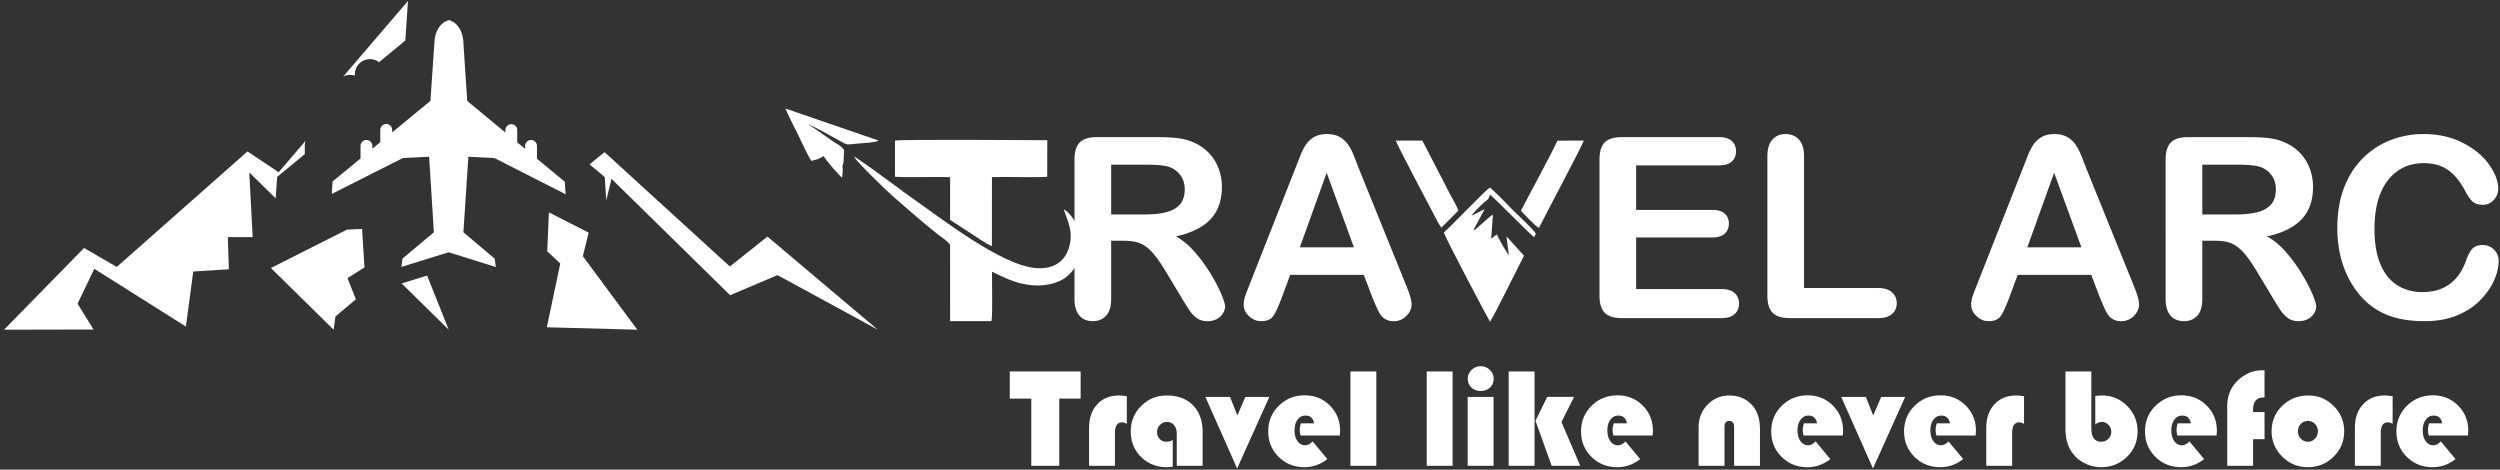
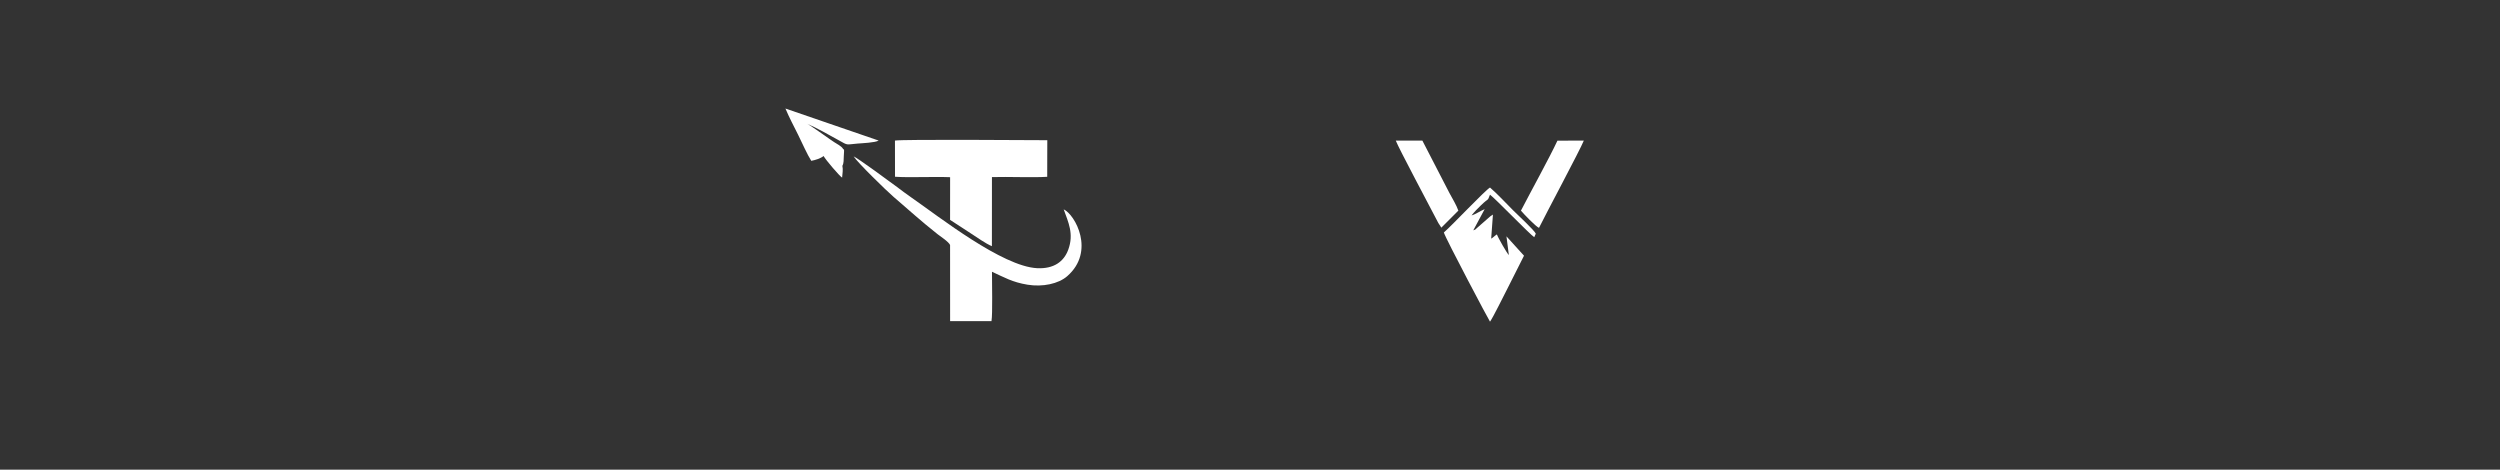
<svg xmlns="http://www.w3.org/2000/svg" width="330" height="62" fill="none">
  <rect width="100%" height="100%" fill="#333333" stroke="none" />
-   <path fill="#fff" d="M148.369 31.78h-1.696v7.665c0 1.013-.223 1.752-.668 2.23-.445.478-1.029.718-1.741.718-.773 0-1.374-.251-1.797-.751-.422-.501-.634-1.23-.634-2.197V21.062c0-1.04.234-1.797.701-2.264.468-.468 1.224-.7 2.264-.7h7.871c1.084 0 2.013.045 2.786.139.773.094 1.469.277 2.086.56a6.14 6.14 0 0 1 1.992 1.353 5.96 5.96 0 0 1 1.306 2.047c.301.779.45 1.602.45 2.475 0 1.78-.5 3.204-1.506 4.272-1.007 1.062-2.531 1.818-4.573 2.264.857.456 1.679 1.128 2.464 2.019a20.67 20.67 0 0 1 2.091 2.842c.612 1.007 1.09 1.908 1.435 2.72.339.807.512 1.363.512 1.669 0 .311-.101.622-.301.935a2.07 2.07 0 0 1-.823.733c-.345.179-.751.268-1.207.268-.539 0-.995-.129-1.368-.384a3.757 3.757 0 0 1-.951-.968 36.889 36.889 0 0 1-1.084-1.724l-1.942-3.227c-.696-1.179-1.318-2.08-1.864-2.697-.55-.624-1.107-1.047-1.674-1.274-.561-.228-1.274-.34-2.131-.34h.002Zm2.771-10.045h-4.467v6.575h4.333c1.162 0 2.141-.1 2.937-.301.79-.2 1.396-.545 1.813-1.029.418-.484.629-1.152.629-1.997 0-.668-.167-1.252-.506-1.758a3.023 3.023 0 0 0-1.402-1.135c-.561-.239-1.674-.356-3.337-.356v.001ZM181.16 39.284l-1.14-2.998h-9.712l-1.14 3.06c-.446 1.195-.823 2.002-1.14 2.42-.312.416-.829.628-1.547.628-.606 0-1.145-.222-1.613-.668-.467-.445-.7-.951-.7-1.512 0-.33.056-.668.161-1.013.111-.35.289-.829.539-1.451l6.108-15.508c.178-.445.383-.98.629-1.602.244-.628.506-1.146.784-1.556.278-.412.64-.746 1.09-1.002.451-.255 1.007-.384 1.669-.384.679 0 1.24.129 1.691.384.451.256.812.585 1.09.985s.512.835.701 1.296c.189.462.434 1.079.723 1.847l6.241 15.413c.49 1.174.735 2.025.735 2.559 0 .55-.228 1.062-.69 1.524a2.283 2.283 0 0 1-1.674.69c-.379 0-.707-.067-.98-.206a2.044 2.044 0 0 1-.684-.551c-.183-.234-.378-.595-.589-1.073-.216-.484-.394-.912-.551-1.279l-.001-.003Zm-9.579-6.636h7.137l-3.599-9.845-3.538 9.845ZM226.875 21.835h-10.902v5.873h10.04c.74 0 1.29.167 1.652.495.367.328.545.768.545 1.307 0 .54-.179.985-.534 1.324-.362.339-.912.512-1.663.512h-10.04v6.808h11.275c.761 0 1.334.178 1.718.529.389.35.585.824.585 1.407 0 .561-.196 1.023-.585 1.374-.383.35-.957.528-1.718.528h-13.149c-1.052 0-1.808-.233-2.27-.7-.461-.467-.695-1.223-.695-2.264V21.063c0-.696.105-1.263.311-1.703.206-.44.529-.762.968-.962.439-.2 1.002-.3 1.686-.3h12.776c.773 0 1.346.172 1.719.511.372.345.562.795.562 1.346 0 .567-.19 1.023-.562 1.37-.373.338-.946.51-1.719.51ZM238.134 20.628V38.02h9.811c.779 0 1.38.188 1.797.567.423.384.629.862.629 1.435 0 .584-.206 1.062-.618 1.424-.412.361-1.017.545-1.808.545h-11.686c-1.052 0-1.808-.233-2.27-.7-.461-.467-.695-1.223-.695-2.264v-18.4c0-.973.222-1.706.662-2.196.44-.49 1.017-.735 1.736-.735.723 0 1.312.24 1.762.724.451.483.679 1.223.679 2.208l.001-.001ZM277.187 39.284l-1.14-2.998h-9.712l-1.14 3.06c-.445 1.195-.823 2.002-1.14 2.42-.311.416-.829.628-1.546.628-.607 0-1.146-.222-1.613-.668-.468-.445-.701-.951-.701-1.512 0-.33.056-.668.161-1.013.111-.35.29-.829.54-1.451l6.108-15.508c.178-.445.383-.98.628-1.602.244-.628.506-1.146.785-1.556a3.19 3.19 0 0 1 1.09-1.002c.45-.255 1.007-.384 1.669-.384.678 0 1.239.129 1.69.384.452.256.813.585 1.091.985.277.4.511.835.7 1.296.19.462.434 1.079.723 1.847l6.241 15.413c.49 1.174.735 2.025.735 2.559 0 .55-.228 1.062-.69 1.524a2.282 2.282 0 0 1-1.674.69c-.379 0-.706-.067-.979-.206a2.044 2.044 0 0 1-.684-.551c-.184-.234-.379-.595-.589-1.073-.217-.484-.395-.912-.551-1.279l-.002-.003Zm-9.579-6.636h7.137l-3.599-9.845-3.538 9.845ZM292.4 31.78h-1.697v7.665c0 1.013-.222 1.752-.668 2.23-.444.478-1.029.718-1.74.718-.773 0-1.375-.251-1.798-.751-.422-.501-.634-1.23-.634-2.197V21.062c0-1.04.234-1.797.702-2.264.467-.468 1.223-.7 2.263-.7h7.871c1.084 0 2.014.045 2.787.139.773.094 1.468.277 2.085.56a6.14 6.14 0 0 1 1.992 1.353 5.963 5.963 0 0 1 1.307 2.047c.3.779.45 1.602.45 2.475 0 1.78-.5 3.204-1.507 4.272-1.007 1.062-2.531 1.818-4.573 2.264.857.456 1.68 1.128 2.464 2.019a20.76 20.76 0 0 1 2.092 2.842c.612 1.007 1.09 1.908 1.435 2.72.339.807.511 1.363.511 1.669 0 .311-.1.622-.301.935-.2.311-.473.555-.822.733-.345.179-.752.268-1.208.268-.539 0-.995-.129-1.368-.384a3.773 3.773 0 0 1-.951-.968 37.759 37.759 0 0 1-1.084-1.724l-1.942-3.227c-.696-1.179-1.318-2.08-1.863-2.697-.551-.624-1.108-1.047-1.675-1.274-.561-.228-1.274-.34-2.13-.34h.002Zm2.77-10.045h-4.467v6.575h4.333c1.162 0 2.141-.1 2.937-.301.79-.2 1.396-.545 1.813-1.029.418-.484.629-1.152.629-1.997 0-.668-.167-1.252-.506-1.758-.333-.506-.801-.885-1.401-1.135-.562-.239-1.675-.356-3.338-.356v.001ZM329.822 34.445c0 .761-.183 1.585-.561 2.47-.373.883-.962 1.751-1.769 2.603-.801.856-1.829 1.546-3.076 2.08-1.252.53-2.709.796-4.372.796-1.257 0-2.403-.117-3.437-.356a9.647 9.647 0 0 1-2.809-1.118c-.84-.502-1.619-1.168-2.325-1.992a11.955 11.955 0 0 1-1.613-2.514 13.17 13.17 0 0 1-1.001-2.976 16.299 16.299 0 0 1-.334-3.36c0-1.919.278-3.643.841-5.162.556-1.524 1.363-2.826 2.402-3.904a10.569 10.569 0 0 1 3.666-2.47 11.956 11.956 0 0 1 4.484-.846c1.935 0 3.654.384 5.167 1.157 1.507.768 2.664 1.725 3.471 2.86.801 1.134 1.207 2.203 1.207 3.215 0 .557-.2 1.04-.589 1.469-.39.422-.863.634-1.419.634-.618 0-1.085-.15-1.39-.439-.312-.295-.656-.8-1.035-1.518-.634-1.185-1.374-2.07-2.225-2.66-.857-.584-1.903-.878-3.154-.878-1.991 0-3.571.756-4.75 2.264-1.18 1.512-1.769 3.659-1.769 6.441 0 1.858.262 3.405.785 4.639.517 1.234 1.257 2.152 2.214 2.764.957.607 2.075.912 3.359.912 1.39 0 2.565-.345 3.527-1.034.961-.69 1.685-1.703 2.174-3.043.206-.628.462-1.14.767-1.54.301-.395.791-.595 1.463-.595.579 0 1.074.2 1.486.606.412.4.617.902.617 1.496l-.002-.001Z" />
  <path fill="#fff" fill-rule="evenodd" d="M194.243 28.436c.387-.492.799-.907 1.264-1.355 1.092-1.053.801-.442 1.172-1.384.734.544 5.302 5.284 5.841 5.612l.206-.464c-.181-.441-2.448-2.537-2.979-3.067-.986-.98-2.043-2.141-3.067-3.024-.645.366-4.912 4.9-6.093 5.936.284.9 5.998 11.686 6.093 11.769.4-.544 1.836-3.478 2.297-4.36l2.191-4.346-2.316-2.555.318 2.474c-.262-.247-1.436-2.305-1.58-2.734-.315.198-.523.447-.755.563l.231-3.175-.323.21c-.021.016-.045.037-.065.054l-1.501 1.315c-.538.441-.231.312-.707.503l1.505-2.8c-.55.217-1.223.696-1.732.827ZM184.243 18.56c.369.987 4.633 8.972 5.615 10.873l.398.617 2.246-2.248c-.264-.75-.771-1.569-1.173-2.316l-3.575-6.923-3.511-.003ZM203.147 30.078c.799-1.634 5.449-10.335 5.918-11.518l-3.483.006c-1.021 2.197-3.635 6.946-4.817 9.238.365.437 1.933 2.08 2.382 2.274Z" clip-rule="evenodd" />
-   <path fill="#fff" d="m61.17 30.663.653-9.971 3.446.174 9.39 4.773-.106-1.646-3.676-3.045.003-1.681a.78.78 0 1 0-1.564-.002v.389l-1.042-.864.003-1.613a.782.782 0 0 0-1.564-.002l-.001.321-5.04-4.177-.506-7.71s.002-2.382-1.907-2.957c-1.913.57-1.916 2.953-1.916 2.953l-.527 7.709-5.052 4.162v-.32a.782.782 0 0 0-1.564-.002l-.002 1.613-1.044.86v-.388a.782.782 0 0 0-1.563-.002l-.002 1.681-3.684 3.036-.111 1.645 9.404-4.747 3.446-.165.628 9.973-4.138 3.467-.148 1.104 6.232-1.933 6.228 1.95-.145-1.104-4.128-3.48-.003-.002ZM47.793 30.218l-2.003.096-10.031 5.063 8.283 8.142.236-1.747 2.703-2.266-1.116-2.794 2.247-1.41-.32-5.084ZM32.903 22.76l3.488 3.427.192-2.835 3.646-3.005.002-1.113c0-.23.04-.45.114-.655l-3.562 4.157-4.116-2.745-17.256 15.246-4.313-2.504L.534 43.52l11.81-.026-2.106-3.403 2.212-4.609 12.088 7.624.973-7.27 4.702-.295-.14-4.24h3.279l-.448-8.54v-.002ZM48.834 7.806c.45.001.866.15 1.199.403L53.5 5.353l.356-5.229-8.567 10a1.972 1.972 0 0 1 1.556-.137v-.194a1.992 1.992 0 0 1 1.989-1.986v-.001ZM53.018 37.415l6.211 6.104-2.85-7.145-3.361 1.04ZM101.304 31.229l-4.962 3.947L79.798 20.08l-1.983 1.618 2.01 1.666.2 3.083.695-2.838 15.661 15.36 6.244-2.656 13.243 7.207-14.564-12.29ZM77.7 30.702l-5.247-2.667-.217 5.14 1.72 1.605-1.773 8.42 11.939.32-7.183-9.701.762-3.117Z" />
  <path fill="#fff" fill-rule="evenodd" d="m138.237 20.884-.004 2.454c-1.921.12-5.076-.024-7.296.037l-.006 9.12c-.772-.303-2.107-1.253-2.812-1.708l-2.708-1.763.005-5.634c-2.257-.09-5.411.075-7.274-.06l-.007-4.775c1.126-.176 17.301-.062 20.11-.048l-.007 2.377h-.001Z" clip-rule="evenodd" />
  <path fill="#fff" fill-rule="evenodd" d="M125.412 32.349c-.157-.42-1.332-1.183-1.654-1.438-2.273-1.798-3.702-3.123-5.8-4.918-.95-.812-4.832-4.607-5.28-5.35.494.184 4.994 3.488 5.724 4.038.673.508 1.197.901 1.871 1.37 3.758 2.613 12.026 9.119 16.627 9.35 2.21.11 3.531-.872 4.107-2.434.778-2.108-.001-3.645-.6-5.333 1.503.683 4.204 5.554.473 8.817-1.172 1.025-3.262 1.452-5.232 1.132-2.031-.33-3.095-.976-4.706-1.712-.005 1.54.096 5.51-.064 6.522l-5.462-.005-.005-10.04h.001Z" clip-rule="evenodd" />
  <path fill="#fff" fill-rule="evenodd" d="M108.715 20.594c-.409.33-1.109.54-1.627.636-.532-.82-1.232-2.422-1.737-3.438-.55-1.105-1.209-2.345-1.674-3.466l12.308 4.229c-.468.281-2.185.346-2.769.395-1.614.135-1.222.278-2.49-.428-1.273-.71-2.914-1.635-4.173-2.183.201.075 2.054 1.384 2.381 1.607.464.318.703.515 1.177.816.309.195 1.009.564 1.172.893.166.206.158-.166.097.977-.021.402.014.924-.187 1.255.115.53.003 1.011-.034 1.557-.306-.158-2.172-2.338-2.445-2.85h.001Z" clip-rule="evenodd" />
-   <path fill="#fff" d="M139.824 52.616v8.867h-3.695v-8.867h-2.838v-3.584h9.353v3.584h-2.82ZM148.741 52.302v3.646c-.236-.131-.451-.196-.644-.196-.616 0-.924.474-.924 1.42v4.311h-3.416v-4.969c0-1.312.357-2.358 1.077-3.14.715-.78 1.673-1.169 2.868-1.169.267 0 .613.03 1.039.097ZM154.806 58.073V61.6c-.28.047-.536.068-.766.068-1.366 0-2.501-.451-3.413-1.35-.912-.9-1.365-2.026-1.365-3.383 0-1.319.461-2.436 1.381-3.353.918-.918 2.038-1.378 3.357-1.378 1.468 0 2.626.43 3.475 1.291.846.863 1.27 2.038 1.27 3.529v4.458h-3.416v-4.212c0-.48-.115-.862-.349-1.149-.23-.283-.545-.426-.937-.426-.354 0-.663.131-.921.393a1.28 1.28 0 0 0-.389.927c0 .377.118.688.352.93.237.243.536.364.896.364.296 0 .572-.077.824-.236l.001-.001ZM167.551 52.392l-4.249 9.446-4.191-9.446h3.254l.964 2.451 1.059-2.45h3.163ZM176.847 57.488h-5.167a2.71 2.71 0 0 1-.109-.715c0-.302.052-.6.155-.89h1.733c-.122-.684-.501-1.027-1.138-1.027-.427 0-.772.18-1.04.544-.267.361-.401.828-.401 1.394 0 .591.127 1.067.386 1.434.258.364.598.548 1.017.548.339 0 .669-.172.983-.514l1.941 2.337c-.905.713-1.913 1.07-3.02 1.07-1.348 0-2.484-.454-3.401-1.36-.918-.907-1.379-2.027-1.379-3.368 0-1.332.464-2.459 1.391-3.376.93-.918 2.069-1.379 3.419-1.379 1.319 0 2.43.448 3.325 1.348.9.896 1.348 2 1.348 3.316 0 .134-.015.346-.044.638h.001ZM181.673 49.032v12.451h-3.416v-12.45h3.416ZM191.743 49.032v12.451h-3.415v-12.45h3.415ZM197.148 52.392v9.09h-3.417v-9.09h3.417Zm-1.69-4.051c.463 0 .862.162 1.2.488.339.324.507.71.507 1.155 0 .473-.159.865-.479 1.167-.321.304-.728.456-1.229.456-.498 0-.908-.152-1.229-.456-.321-.302-.479-.694-.479-1.167 0-.445.168-.83.506-1.155.34-.326.738-.488 1.201-.488h.002ZM202.561 49.032v12.451h-3.416v-12.45h3.416Zm5.22 3.36-1.668 3.31 2.476 5.78h-3.77l-2.135-5.937 1.549-3.154h3.548ZM218.141 57.488h-5.167a2.71 2.71 0 0 1-.109-.715c0-.302.052-.6.155-.89h1.733c-.122-.684-.501-1.027-1.138-1.027-.427 0-.772.18-1.04.544-.267.361-.401.828-.401 1.394 0 .591.127 1.067.386 1.434.258.364.598.548 1.017.548.339 0 .669-.172.983-.514l1.941 2.337c-.905.713-1.913 1.07-3.02 1.07-1.348 0-2.484-.454-3.401-1.36-.918-.907-1.379-2.027-1.379-3.368 0-1.332.464-2.459 1.391-3.376.93-.918 2.069-1.379 3.419-1.379 1.319 0 2.43.448 3.325 1.348.9.896 1.348 2 1.348 3.316 0 .134-.015.346-.044.638h.001ZM232.318 61.483h-3.416V56.35c0-.523-.211-.783-.638-.783-.419 0-.631.261-.631.783v5.134h-3.416v-5.07c0-1.183.392-2.182 1.175-2.99.784-.812 1.743-1.217 2.881-1.217 1.297 0 2.34.47 3.124 1.412.613.734.92 1.758.92 3.067v4.798h.001ZM243.242 57.488h-5.168a2.71 2.71 0 0 1-.109-.715c0-.302.053-.6.155-.89h1.733c-.121-.684-.501-1.027-1.138-1.027-.426 0-.772.18-1.039.544-.267.361-.402.828-.402 1.394 0 .591.128 1.067.386 1.434.258.364.598.548 1.018.548.339 0 .669-.172.983-.514l1.941 2.337c-.906.713-1.913 1.07-3.021 1.07-1.348 0-2.483-.454-3.401-1.36-.917-.907-1.378-2.027-1.378-3.368 0-1.332.463-2.459 1.391-3.376.93-.918 2.069-1.379 3.419-1.379 1.319 0 2.429.448 3.325 1.348.899.896 1.348 2 1.348 3.316 0 .134-.016.346-.044.638h.001ZM251.483 52.392l-4.25 9.446-4.191-9.446h3.254l.965 2.451 1.058-2.45h3.164ZM260.78 57.488h-5.168a2.751 2.751 0 0 1-.109-.715c0-.302.053-.6.155-.89h1.733c-.121-.684-.501-1.027-1.138-1.027-.426 0-.772.18-1.039.544-.267.361-.401.828-.401 1.394 0 .591.127 1.067.386 1.434.257.364.597.548 1.017.548.339 0 .669-.172.983-.514l1.941 2.337c-.906.713-1.913 1.07-3.021 1.07-1.348 0-2.483-.454-3.401-1.36-.917-.907-1.378-2.027-1.378-3.368 0-1.332.464-2.459 1.391-3.376.93-.918 2.069-1.379 3.419-1.379 1.319 0 2.429.448 3.325 1.348.899.896 1.348 2 1.348 3.316 0 .134-.015.346-.044.638h.001ZM267.173 52.302v3.646c-.237-.131-.451-.196-.644-.196-.616 0-.924.474-.924 1.42v4.311h-3.417v-4.969c0-1.312.358-2.358 1.077-3.14.716-.78 1.674-1.169 2.868-1.169.268 0 .614.03 1.04.097ZM276.055 49.033v7.454c0 1.216.436 1.823 1.304 1.823a1.3 1.3 0 0 0 .942-.38c.258-.252.385-.56.385-.917 0-.373-.121-.684-.364-.936a1.187 1.187 0 0 0-.89-.38c-.249 0-.535.109-.855.323v-3.755c.401-.04.706-.06.912-.06 1.282 0 2.383.464 3.298 1.388.915.924 1.372 2.037 1.372 3.338 0 1.335-.467 2.458-1.397 3.37-.93.911-2.075 1.368-3.431 1.368-.681 0-1.347-.15-1.995-.448a4.51 4.51 0 0 1-1.601-1.204c-.731-.878-1.095-2.01-1.095-3.404v-7.581h3.416-.001ZM292.581 57.488h-5.167a2.71 2.71 0 0 1-.109-.715c0-.302.053-.6.155-.89h1.733c-.122-.684-.501-1.027-1.138-1.027-.426 0-.772.18-1.039.544-.268.361-.402.828-.402 1.394 0 .591.128 1.067.386 1.434.258.364.598.548 1.018.548.339 0 .668-.172.983-.514l1.94 2.337c-.905.713-1.913 1.07-3.02 1.07-1.348 0-2.483-.454-3.401-1.36-.918-.907-1.378-2.027-1.378-3.368 0-1.332.463-2.459 1.391-3.376.93-.918 2.069-1.379 3.419-1.379 1.319 0 2.429.448 3.325 1.348.899.896 1.348 2 1.348 3.316 0 .134-.016.346-.044.638ZM298.918 54.39v3.583h-1.512v3.51h-3.416v-7.735c0-.865.15-1.606.445-2.215a4.64 4.64 0 0 1 1.717-1.91c.769-.495 1.569-.74 2.402-.74l.364-.007v3.579c-.078.01-.137.012-.17.012-.43 0-.76.14-.993.42-.234.28-.349.678-.349 1.194v.309h1.512ZM304.731 52.205c1.291 0 2.395.464 3.316 1.39.925.927 1.385 2.038 1.385 3.332 0 1.313-.466 2.433-1.4 3.357-.936.924-2.063 1.384-3.382 1.384-1.322 0-2.451-.464-3.388-1.391-.937-.927-1.407-2.044-1.407-3.351 0-1.332.47-2.452 1.407-3.36.936-.908 2.093-1.362 3.469-1.362v.001Zm-.09 3.36c-.367 0-.676.134-.931.397a1.353 1.353 0 0 0-.383.974c0 .377.128.7.386.97.258.268.566.402.928.402.364 0 .675-.134.933-.401.258-.27.386-.594.386-.97 0-.387-.128-.71-.383-.975a1.248 1.248 0 0 0-.936-.397ZM315.827 52.302v3.646c-.237-.131-.451-.196-.644-.196-.616 0-.924.474-.924 1.42v4.311h-3.416v-4.969c0-1.312.357-2.358 1.077-3.14.715-.78 1.673-1.169 2.868-1.169.267 0 .613.03 1.039.097ZM325.767 57.488H320.6a2.71 2.71 0 0 1-.109-.715c0-.302.052-.6.155-.89h1.733c-.122-.684-.501-1.027-1.138-1.027-.427 0-.773.18-1.04.544-.267.361-.401.828-.401 1.394 0 .591.127 1.067.386 1.434.258.364.598.548 1.017.548.339 0 .669-.172.983-.514l1.941 2.337c-.905.713-1.913 1.07-3.021 1.07-1.347 0-2.483-.454-3.4-1.36-.918-.907-1.379-2.027-1.379-3.368 0-1.332.464-2.459 1.391-3.376.93-.918 2.069-1.379 3.419-1.379 1.319 0 2.43.448 3.325 1.348.9.896 1.348 2 1.348 3.316 0 .134-.015.346-.044.638h.001Z" />
</svg>